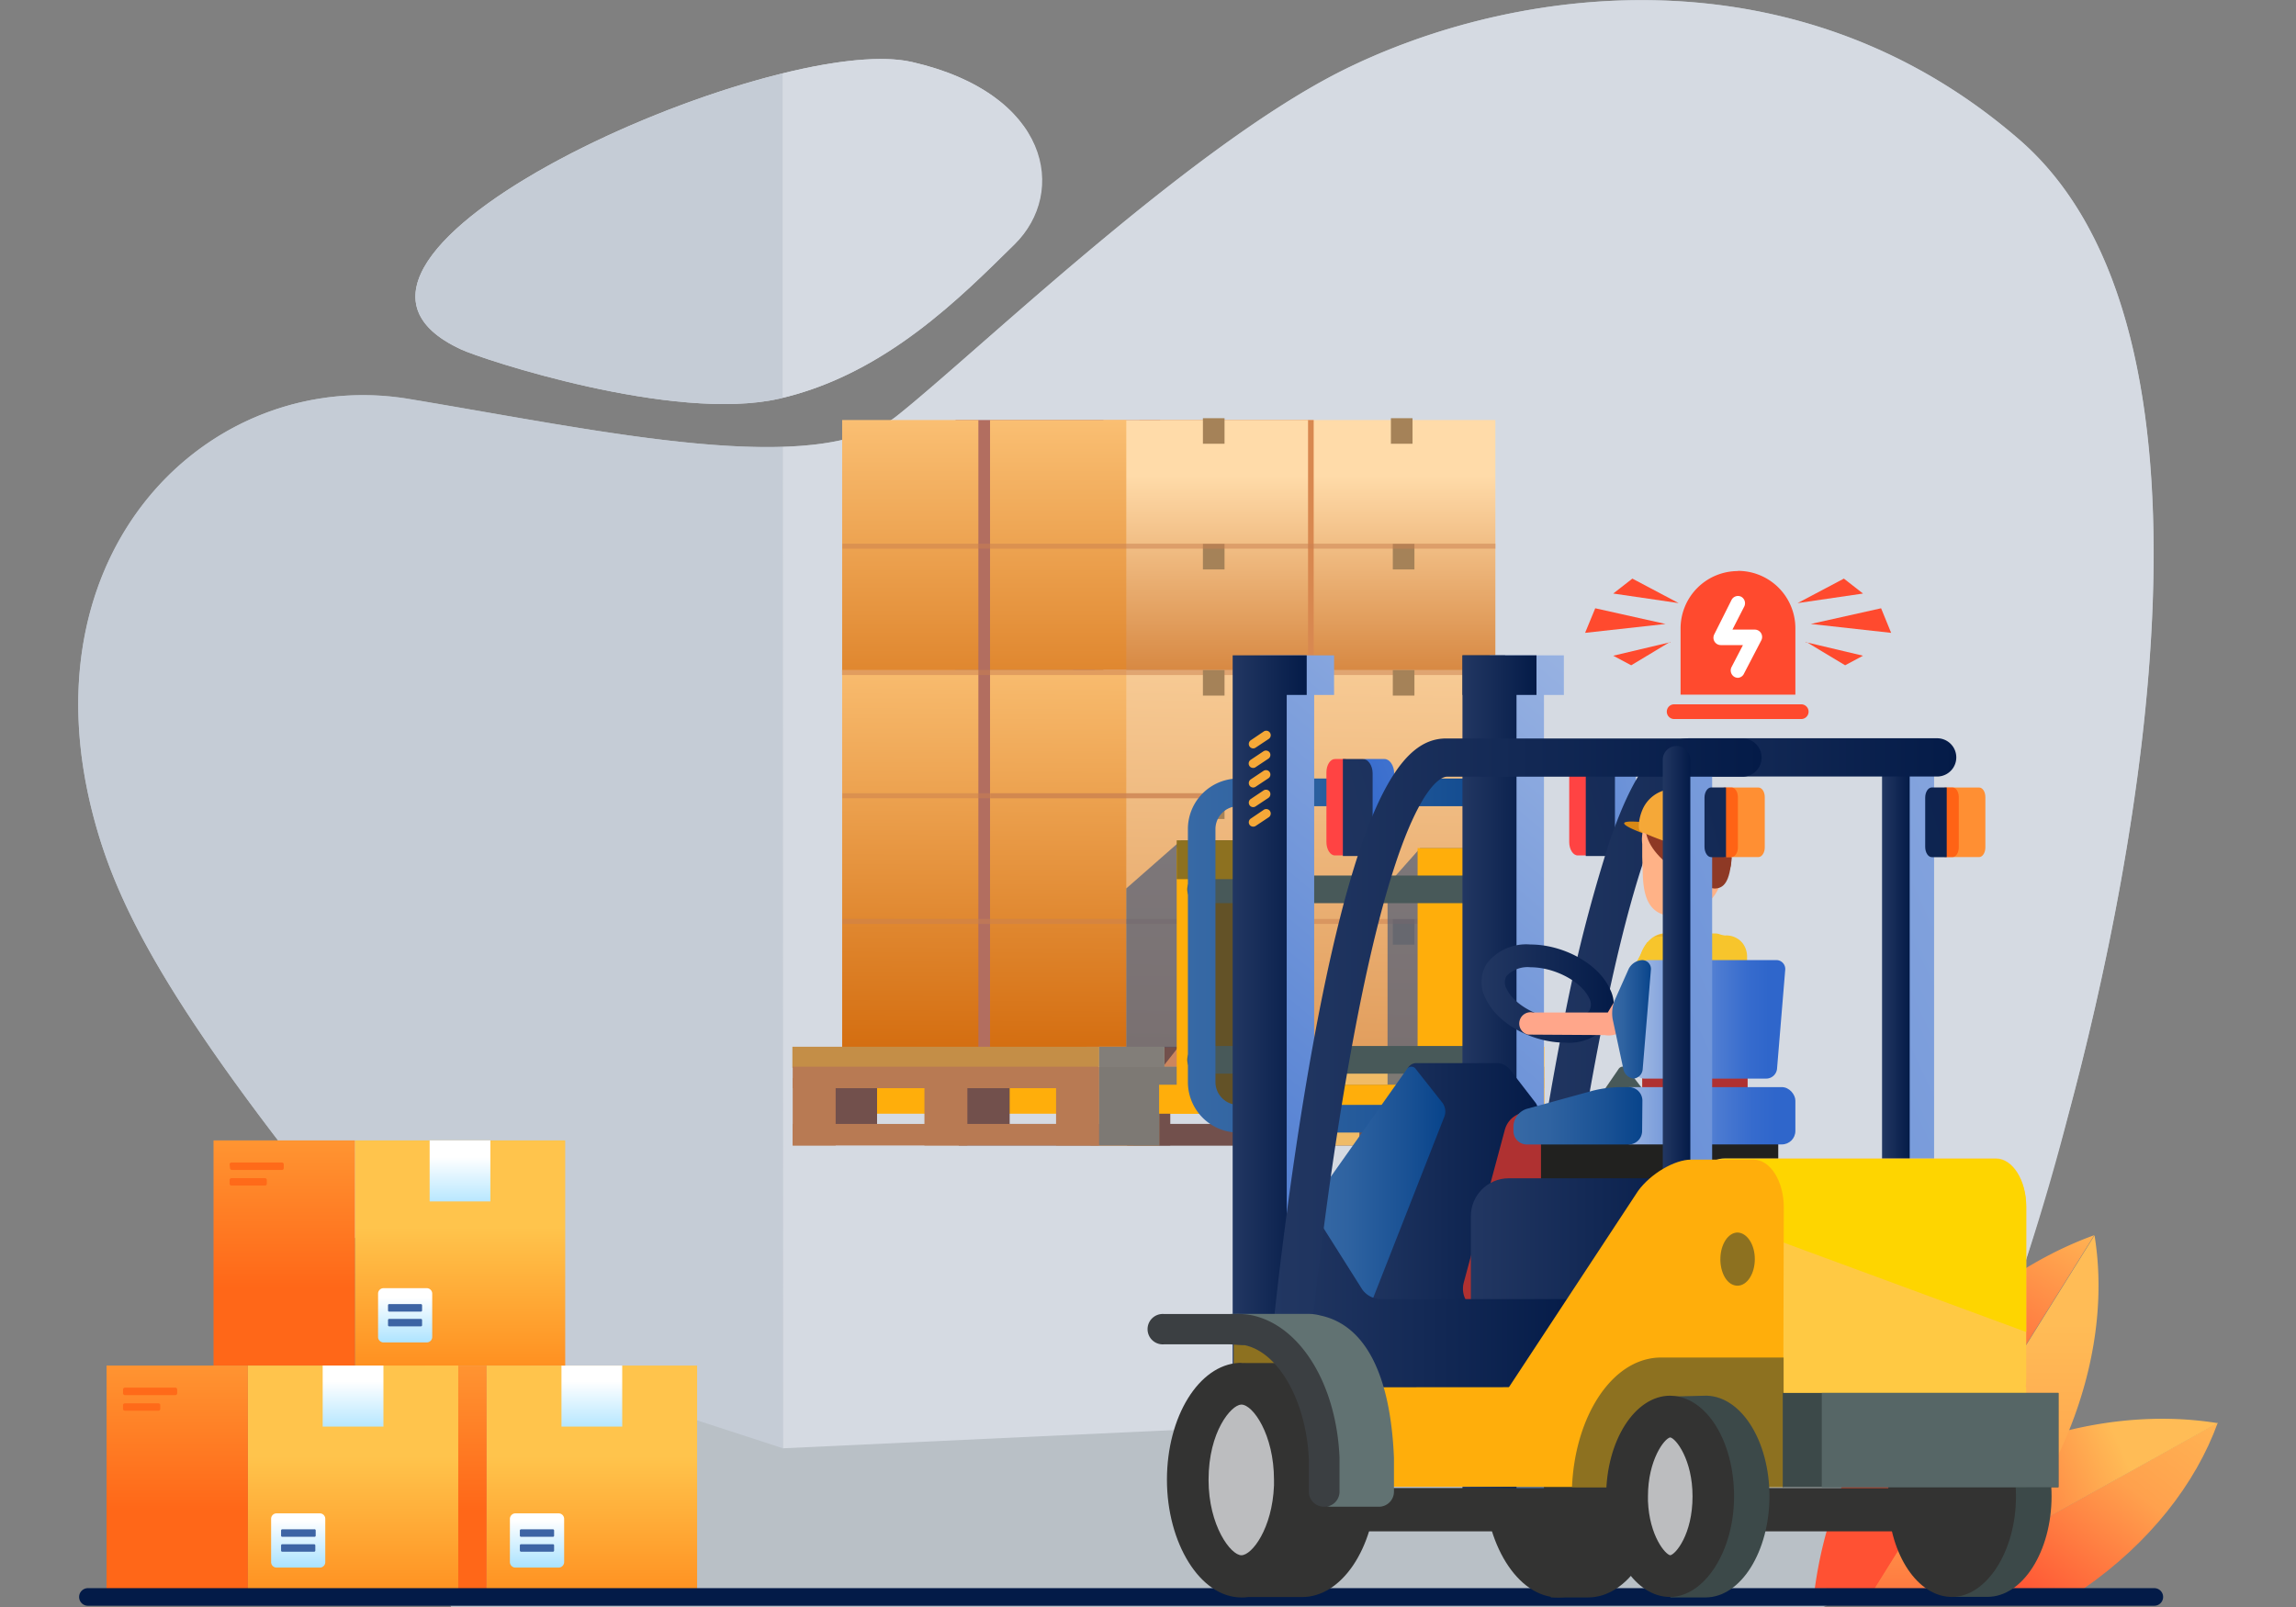
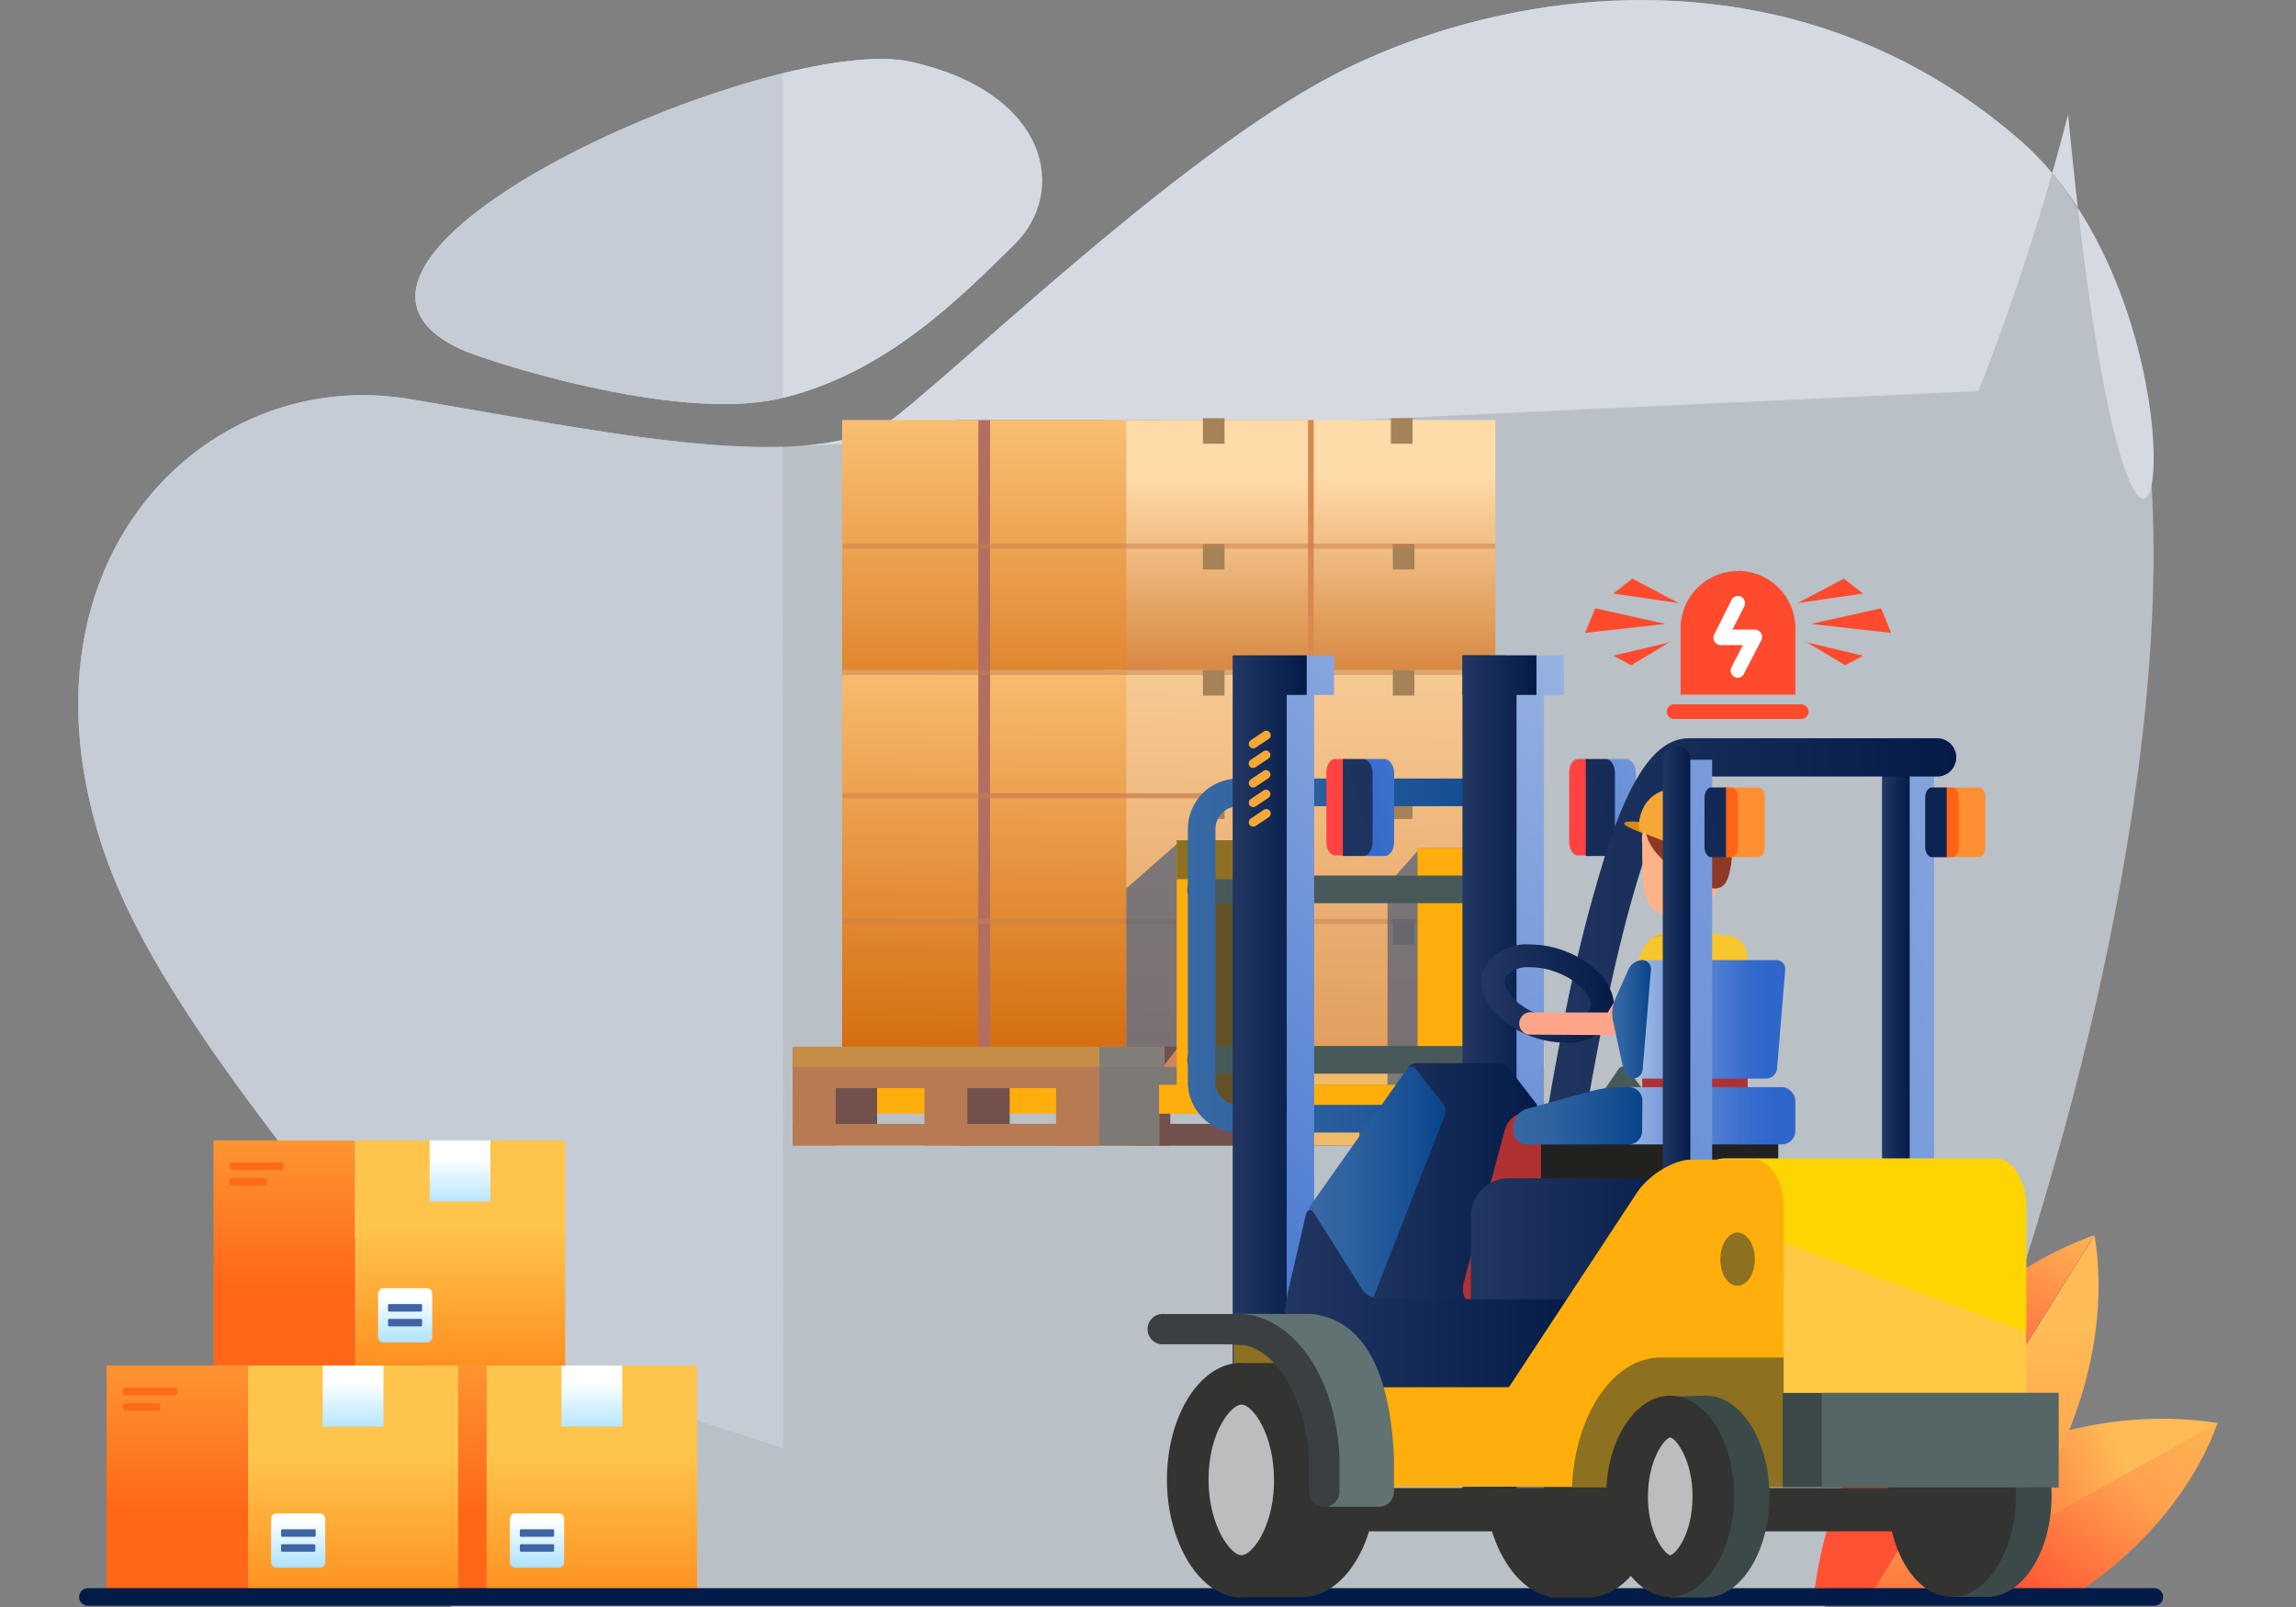
<svg xmlns="http://www.w3.org/2000/svg" xmlns:xlink="http://www.w3.org/1999/xlink" width="240" height="168" viewBox="0 0 240 168">
  <rect x="0" y="0" width="240" height="168" fill="#808080" stroke="none" />
  <defs>
    <style>
      .cls-1 {
        isolation: isolate;
      }

      .cls-2 {
        fill: #b9c0c6;
      }

      .cls-3 {
        fill: #d5dae2;
      }

      .cls-4 {
        fill: #c5ccd6;
      }

      .cls-5 {
        fill: url(#linear-gradient);
      }

      .cls-6 {
        fill: url(#linear-gradient-2);
      }

      .cls-7 {
        fill: url(#linear-gradient-3);
      }

      .cls-10, .cls-11, .cls-15, .cls-16, .cls-17, .cls-18, .cls-22, .cls-23, .cls-24, .cls-25, .cls-26, .cls-27, .cls-28, .cls-30, .cls-8, .cls-9 {
        fill-rule: evenodd;
      }

      .cls-8 {
        fill: url(#linear-gradient-4);
      }

      .cls-9 {
        fill: #c07e54;
      }

      .cls-10 {
        fill: url(#linear-gradient-5);
      }

      .cls-11 {
        fill: url(#linear-gradient-6);
      }

      .cls-12 {
        fill: url(#linear-gradient-7);
      }

      .cls-13 {
        fill: url(#linear-gradient-8);
      }

      .cls-14 {
        fill: url(#linear-gradient-9);
      }

      .cls-15 {
        fill: url(#linear-gradient-10);
      }

      .cls-16 {
        fill: #ff6a19;
      }

      .cls-17 {
        fill: url(#linear-gradient-11);
      }

      .cls-18 {
        fill: url(#linear-gradient-12);
      }

      .cls-19 {
        fill: url(#linear-gradient-13);
      }

      .cls-20 {
        fill: url(#linear-gradient-14);
      }

      .cls-21 {
        fill: url(#linear-gradient-15);
      }

      .cls-22 {
        fill: url(#linear-gradient-16);
      }

      .cls-23 {
        fill: url(#linear-gradient-17);
      }

      .cls-24 {
        fill: url(#linear-gradient-18);
      }

      .cls-25 {
        fill: url(#linear-gradient-19);
      }

      .cls-26 {
        fill: url(#linear-gradient-20);
      }

      .cls-27 {
        fill: url(#linear-gradient-21);
      }

      .cls-28 {
        fill: url(#linear-gradient-22);
      }

      .cls-29 {
        fill: #031b48;
      }

      .cls-30, .cls-31 {
        fill: #ff4a2e;
      }

      .cls-32 {
        fill: #fff;
      }

      .cls-33 {
        fill: #ffae0b;
      }

      .cls-34 {
        fill: url(#未命名的渐变_37);
      }

      .cls-35 {
        fill: #d88850;
      }

      .cls-36 {
        fill: #a58258;
      }

      .cls-37 {
        fill: #c2d8ef;
        opacity: 0.8;
      }

      .cls-38 {
        opacity: 0.2;
      }

      .cls-39 {
        fill: #333332;
      }

      .cls-40 {
        fill: #b26e60;
      }

      .cls-41 {
        fill: url(#未命名的渐变_42);
      }

      .cls-42 {
        fill: #a86951;
      }

      .cls-43 {
        fill: url(#未命名的渐变_37-2);
      }

      .cls-44 {
        fill: url(#未命名的渐变_42-2);
      }

      .cls-45 {
        fill: url(#未命名的渐变_37-3);
      }

      .cls-46 {
        fill: url(#未命名的渐变_42-3);
      }

      .cls-47 {
        fill: url(#未命名的渐变_37-4);
      }

      .cls-48 {
        fill: url(#未命名的渐变_42-4);
      }

      .cls-49, .cls-84 {
        opacity: 0.5;
      }

      .cls-49, .cls-59, .cls-84 {
        mix-blend-mode: multiply;
      }

      .cls-50 {
        fill: #c9804f;
      }

      .cls-51 {
        fill: #ffce78;
      }

      .cls-52 {
        fill: #cc865e;
      }

      .cls-53 {
        fill: #72504c;
      }

      .cls-54 {
        fill: #c48e47;
      }

      .cls-55 {
        fill: #b87a53;
      }

      .cls-56 {
        fill: #efbb67;
      }

      .cls-57 {
        fill: #ffc943;
      }

      .cls-58 {
        fill: #f5a838;
      }

      .cls-59 {
        fill: #4d5d7a;
        opacity: 0.7;
      }

      .cls-60 {
        fill: url(#linear-gradient-23);
      }

      .cls-61 {
        fill: #ff4343;
      }

      .cls-62 {
        fill: url(#linear-gradient-24);
      }

      .cls-63 {
        fill: url(#linear-gradient-25);
      }

      .cls-64 {
        fill: url(#linear-gradient-26);
      }

      .cls-65 {
        fill: #635227;
      }

      .cls-66 {
        fill: #485959;
      }

      .cls-67 {
        fill: #8d7120;
      }

      .cls-68 {
        fill: url(#未命名的渐变_21);
      }

      .cls-69 {
        fill: #3c4949;
      }

      .cls-70 {
        fill: url(#linear-gradient-27);
      }

      .cls-71 {
        fill: #3b3f42;
      }

      .cls-72 {
        fill: url(#linear-gradient-28);
      }

      .cls-73 {
        fill: url(#linear-gradient-29);
      }

      .cls-74 {
        fill: #738086;
      }

      .cls-75 {
        fill: url(#linear-gradient-30);
      }

      .cls-76 {
        fill: url(#linear-gradient-31);
      }

      .cls-77 {
        fill: url(#linear-gradient-32);
      }

      .cls-78 {
        fill: url(#未命名的渐变_21-2);
      }

      .cls-79 {
        fill: #af3131;
      }

      .cls-80 {
        fill: #d88916;
      }

      .cls-81 {
        fill: #fff1aa;
      }

      .cls-82 {
        fill: #ffe536;
      }

      .cls-83 {
        fill: #f7c52c;
      }

      .cls-84 {
        fill: #e09f2b;
      }

      .cls-85 {
        fill: url(#linear-gradient-33);
      }

      .cls-86 {
        fill: #ffa68a;
      }

      .cls-87 {
        fill: #e5785c;
      }

      .cls-88 {
        fill: #8e3925;
      }

      .cls-89 {
        fill: #ffb287;
      }

      .cls-90 {
        fill: #21211f;
      }

      .cls-91 {
        fill: #fed500;
      }

      .cls-92 {
        fill: url(#未命名的渐变_47);
      }

      .cls-93 {
        fill: url(#未命名的渐变_47-2);
      }

      .cls-94 {
        fill: url(#linear-gradient-34);
      }

      .cls-95 {
        fill: url(#linear-gradient-35);
      }

      .cls-96 {
        fill: url(#linear-gradient-36);
      }

      .cls-97 {
        fill: url(#未命名的渐变_21-3);
      }

      .cls-98 {
        fill: url(#linear-gradient-37);
      }

      .cls-99 {
        fill: url(#未命名的渐变_21-4);
      }

      .cls-100 {
        fill: url(#linear-gradient-38);
      }

      .cls-101 {
        fill: url(#linear-gradient-39);
      }

      .cls-102 {
        fill: url(#linear-gradient-40);
      }

      .cls-103 {
        fill: #bcbdbf;
      }

      .cls-104 {
        fill: #617272;
      }

      .cls-105 {
        fill: #ff8f33;
      }

      .cls-106 {
        fill: #ff6315;
      }

      .cls-107 {
        fill: url(#linear-gradient-41);
      }

      .cls-108 {
        fill: url(#linear-gradient-42);
      }

      .cls-109 {
        fill: #566666;
      }
    </style>
    <linearGradient id="linear-gradient" x1="-2081.76" y1="728.94" x2="-2081.63" y2="728.94" gradientTransform="translate(115318.82 280065.36) rotate(90) scale(134.46 158.12)" gradientUnits="userSpaceOnUse">
      <stop offset="0" stop-color="#ffc44c" />
      <stop offset="1" stop-color="#ff8618" />
    </linearGradient>
    <linearGradient id="linear-gradient-2" x1="-2079.59" y1="718.7" x2="-2079.46" y2="718.7" gradientTransform="translate(48119 93642.75) rotate(90) scale(44.96 66.87)" gradientUnits="userSpaceOnUse">
      <stop offset="0" stop-color="#fff" />
      <stop offset="1" stop-color="#a6e1ff" />
    </linearGradient>
    <linearGradient id="linear-gradient-3" x1="-2082.03" y1="729.98" x2="-2081.91" y2="729.98" gradientTransform="translate(148303.93 535335.06) rotate(90) scale(257.06 203.1)" gradientUnits="userSpaceOnUse">
      <stop offset="0" stop-color="#ffc44c" />
      <stop offset="1" stop-color="#ff6718" />
    </linearGradient>
    <linearGradient id="linear-gradient-4" x1="-2081.85" y1="715.88" x2="-2081.72" y2="715.88" gradientTransform="translate(42740.2 83203.84) rotate(90) scale(39.89 59.62)" xlink:href="#linear-gradient-2" />
    <linearGradient id="linear-gradient-5" x1="-2078.11" y1="792.47" x2="-2077.98" y2="792.47" gradientTransform="matrix(0, 6.1, 22.05, 0, -17417.69, 12844.22)" gradientUnits="userSpaceOnUse">
      <stop offset="0" stop-color="#3d64a4" />
      <stop offset="1" stop-color="#2f4f83" />
    </linearGradient>
    <linearGradient id="linear-gradient-6" x1="-2079.87" y1="792.47" x2="-2079.75" y2="792.47" gradientTransform="matrix(0, 6.1, 22.05, 0, -17417.69, 12856.57)" xlink:href="#linear-gradient-5" />
    <linearGradient id="linear-gradient-7" x1="-2080.56" y1="728.34" x2="-2080.43" y2="728.34" gradientTransform="translate(115210.3 279880.06) rotate(90) scale(134.46 158.12)" xlink:href="#linear-gradient" />
    <linearGradient id="linear-gradient-8" x1="-2075.99" y1="717.28" x2="-2075.86" y2="717.28" gradientTransform="translate(48010.48 93457.45) rotate(90) scale(44.96 66.87)" xlink:href="#linear-gradient-2" />
    <linearGradient id="linear-gradient-9" x1="-2081.4" y1="729.51" x2="-2081.28" y2="729.51" gradientTransform="translate(148195.41 535149.76) rotate(90) scale(257.06 203.1)" xlink:href="#linear-gradient-3" />
    <linearGradient id="linear-gradient-10" x1="-2077.79" y1="714.29" x2="-2077.66" y2="714.29" gradientTransform="translate(42631.68 83018.54) rotate(90) scale(39.89 59.62)" xlink:href="#linear-gradient-2" />
    <linearGradient id="linear-gradient-11" x1="-2051.61" y1="796.76" x2="-2051.48" y2="796.76" gradientTransform="matrix(0, 6.1, 22.05, 0, -17526.21, 12658.92)" xlink:href="#linear-gradient-5" />
    <linearGradient id="linear-gradient-12" x1="-2053.37" y1="796.76" x2="-2053.24" y2="796.76" gradientTransform="matrix(0, 6.1, 22.05, 0, -17526.21, 12671.27)" xlink:href="#linear-gradient-5" />
    <linearGradient id="linear-gradient-13" x1="-2081.76" y1="727.85" x2="-2081.63" y2="727.85" gradientTransform="translate(115122.29 280065.36) rotate(90) scale(134.46 158.12)" xlink:href="#linear-gradient" />
    <linearGradient id="linear-gradient-14" x1="-2079.59" y1="716.13" x2="-2079.46" y2="716.13" gradientTransform="translate(47922.47 93642.75) rotate(90) scale(44.96 66.87)" xlink:href="#linear-gradient-2" />
    <linearGradient id="linear-gradient-15" x1="-2082.03" y1="729.13" x2="-2081.91" y2="729.13" gradientTransform="translate(148107.41 535335.06) rotate(90) scale(257.06 203.1)" xlink:href="#linear-gradient-3" />
    <linearGradient id="linear-gradient-16" x1="-2081.85" y1="713" x2="-2081.72" y2="713" gradientTransform="translate(42543.68 83203.84) rotate(90) scale(39.89 59.62)" xlink:href="#linear-gradient-2" />
    <linearGradient id="linear-gradient-17" x1="-2078.11" y1="800.25" x2="-2077.98" y2="800.25" gradientTransform="matrix(0, 6.1, 22.05, 0, -17614.21, 12844.22)" xlink:href="#linear-gradient-5" />
    <linearGradient id="linear-gradient-18" x1="-2079.87" y1="800.25" x2="-2079.75" y2="800.25" gradientTransform="matrix(0, 6.1, 22.05, 0, -17614.21, 12856.57)" xlink:href="#linear-gradient-5" />
    <linearGradient id="linear-gradient-19" x1="-1832.99" y1="736.98" x2="-1832.9" y2="736.97" gradientTransform="matrix(-155.23, 314.15, 313.9, 191.12, -515641.8, 435132.34)" gradientUnits="userSpaceOnUse">
      <stop offset="0" stop-color="#ffbc56" />
      <stop offset="0.49" stop-color="#ffa14d" />
      <stop offset="1" stop-color="#ff5133" />
    </linearGradient>
    <linearGradient id="linear-gradient-20" x1="-1833.42" y1="736.91" x2="-1833.33" y2="736.91" gradientTransform="matrix(-214.92, 94.94, 93.1, 211.92, -462418.9, 18050.11)" gradientUnits="userSpaceOnUse">
      <stop offset="0" stop-color="#ffbc56" />
      <stop offset="1" stop-color="#ff5133" />
    </linearGradient>
    <linearGradient id="linear-gradient-21" x1="-1832.28" y1="737.25" x2="-1832.19" y2="737.25" gradientTransform="matrix(0, 415.81, 415.81, 0, -306351.46, 762019.38)" xlink:href="#linear-gradient-19" />
    <linearGradient id="linear-gradient-22" x1="-1832.69" y1="737.94" x2="-1832.6" y2="737.94" gradientTransform="matrix(-136.4, 228.56, 228.56, 136.4, -418426.99, 318351.7)" xlink:href="#linear-gradient-20" />
    <linearGradient id="未命名的渐变_37" data-name="未命名的渐变 37" x1="146.2" y1="43.91" x2="146.2" y2="70.24" gradientUnits="userSpaceOnUse">
      <stop offset="0.22" stop-color="#ffdba9" />
      <stop offset="1" stop-color="#d78842" />
    </linearGradient>
    <linearGradient id="未命名的渐变_42" data-name="未命名的渐变 42" x1="95.15" y1="38.74" x2="95.15" y2="108.29" gradientUnits="userSpaceOnUse">
      <stop offset="0" stop-color="#ffca80" />
      <stop offset="0.62" stop-color="#d46e11" />
    </linearGradient>
    <linearGradient id="未命名的渐变_37-2" x1="126.03" y1="43.91" x2="126.03" y2="70.24" xlink:href="#未命名的渐变_37" />
    <linearGradient id="未命名的渐变_42-2" x1="110.61" y1="38.74" x2="110.61" y2="108.29" xlink:href="#未命名的渐变_42" />
    <linearGradient id="未命名的渐变_37-3" x1="147.03" y1="33.98" x2="145.6" y2="129.93" xlink:href="#未命名的渐变_37" />
    <linearGradient id="未命名的渐变_42-3" x1="95.29" y1="62.62" x2="94.89" y2="138.15" xlink:href="#未命名的渐变_42" />
    <linearGradient id="未命名的渐变_37-4" x1="126.87" y1="33.68" x2="125.44" y2="129.63" xlink:href="#未命名的渐变_37" />
    <linearGradient id="未命名的渐变_42-4" x1="110.76" y1="62.7" x2="110.35" y2="138.24" xlink:href="#未命名的渐变_42" />
    <linearGradient id="linear-gradient-23" x1="197.89" y1="73.98" x2="142.15" y2="94.09" gradientUnits="userSpaceOnUse">
      <stop offset="0" stop-color="#a7bde5" />
      <stop offset="1" stop-color="#2f66cb" />
    </linearGradient>
    <linearGradient id="linear-gradient-24" x1="129" y1="95.41" x2="229.75" y2="66.11" gradientUnits="userSpaceOnUse">
      <stop offset="0" stop-color="#223762" />
      <stop offset="1" stop-color="#041b48" />
    </linearGradient>
    <linearGradient id="linear-gradient-25" x1="266.47" y1="72.24" x2="75.59" y2="160.43" xlink:href="#linear-gradient-23" />
    <linearGradient id="linear-gradient-26" x1="196.73" y1="104.3" x2="199.62" y2="104.3" xlink:href="#linear-gradient-24" />
    <linearGradient id="未命名的渐变_21" data-name="未命名的渐变 21" x1="124.17" y1="99.89" x2="159.84" y2="99.89" gradientUnits="userSpaceOnUse">
      <stop offset="0" stop-color="#3769a5" />
      <stop offset="0.28" stop-color="#2f63a1" />
      <stop offset="0.73" stop-color="#195194" />
      <stop offset="1" stop-color="#08448b" />
    </linearGradient>
    <linearGradient id="linear-gradient-27" x1="158.42" y1="109.49" x2="204.51" y2="109.49" xlink:href="#linear-gradient-24" />
    <linearGradient id="linear-gradient-28" x1="191.98" y1="73.5" x2="120.8" y2="158.29" xlink:href="#linear-gradient-23" />
    <linearGradient id="linear-gradient-29" x1="179" y1="62.61" x2="107.82" y2="147.4" xlink:href="#linear-gradient-23" />
    <linearGradient id="linear-gradient-30" x1="152.87" y1="113.31" x2="160.61" y2="113.31" xlink:href="#linear-gradient-24" />
    <linearGradient id="linear-gradient-31" x1="128.85" y1="115.58" x2="136.59" y2="115.58" xlink:href="#linear-gradient-24" />
    <linearGradient id="linear-gradient-32" x1="141.14" y1="124.05" x2="160.87" y2="124.05" xlink:href="#linear-gradient-24" />
    <linearGradient id="未命名的渐变_21-2" x1="136.82" y1="123.94" x2="151.03" y2="123.94" xlink:href="#未命名的渐变_21" />
    <linearGradient id="linear-gradient-33" x1="154.87" y1="103.88" x2="168.69" y2="103.88" xlink:href="#linear-gradient-24" />
    <linearGradient id="未命名的渐变_47" data-name="未命名的渐变 47" x1="169.02" y1="116.65" x2="187.67" y2="116.65" gradientUnits="userSpaceOnUse">
      <stop offset="0" stop-color="#a7bde5" />
      <stop offset="0.06" stop-color="#9bb5e2" />
      <stop offset="0.33" stop-color="#6d93d8" />
      <stop offset="0.57" stop-color="#4b7ad1" />
      <stop offset="0.76" stop-color="#366bcd" />
      <stop offset="0.89" stop-color="#2f66cb" />
    </linearGradient>
    <linearGradient id="未命名的渐变_47-2" x1="170.87" y1="106.6" x2="186.62" y2="106.6" xlink:href="#未命名的渐变_47" />
    <linearGradient id="linear-gradient-34" x1="194.97" y1="65.91" x2="139.24" y2="86.02" xlink:href="#linear-gradient-23" />
    <linearGradient id="linear-gradient-35" x1="127.03" y1="88.6" x2="227.77" y2="59.31" xlink:href="#linear-gradient-24" />
    <linearGradient id="linear-gradient-36" x1="153.75" y1="132.62" x2="178.62" y2="132.62" xlink:href="#linear-gradient-24" />
    <linearGradient id="未命名的渐变_21-3" x1="158.2" y1="116.65" x2="171.65" y2="116.65" xlink:href="#未命名的渐变_21" />
    <linearGradient id="linear-gradient-37" x1="262.39" y1="63.41" x2="71.51" y2="151.6" xlink:href="#linear-gradient-23" />
    <linearGradient id="未命名的渐变_21-4" x1="168.52" y1="106.6" x2="172.57" y2="106.6" xlink:href="#未命名的渐变_21" />
    <linearGradient id="linear-gradient-38" x1="133.23" y1="136.51" x2="165.66" y2="136.51" xlink:href="#linear-gradient-24" />
    <linearGradient id="linear-gradient-39" x1="133.02" y1="109.49" x2="184.15" y2="109.49" xlink:href="#linear-gradient-24" />
    <linearGradient id="linear-gradient-40" x1="173.81" y1="102.66" x2="176.69" y2="102.66" xlink:href="#linear-gradient-24" />
    <linearGradient id="linear-gradient-41" x1="130.42" y1="100.27" x2="231.16" y2="70.97" xlink:href="#linear-gradient-24" />
    <linearGradient id="linear-gradient-42" x1="132.22" y1="106.45" x2="232.96" y2="77.16" xlink:href="#linear-gradient-24" />
  </defs>
  <title>插画</title>
  <g class="cls-1">
    <g id="图层_1" data-name="图层 1">
      <g>
        <path class="cls-2" d="M211.06,14.58c-23.09-20-52.2-16.23-70.2-7.48-16.08,7.81-38.74,29.74-47.11,36.38s-30.54,1.63-51-1.78S2.3,57.19,9.79,85.45c2.41,9.09,7.61,19.64,26.62,43.08C52,147.68,43.64,161.85,47.16,168H190.6c10.24-4.33,18.24-24.25,25.56-51.35S234.16,34.6,211.06,14.58Z" />
-         <path class="cls-3" d="M211.06,14.58c-23.09-20-52.2-16.23-70.2-7.48-16.08,7.81-38.74,29.74-47.11,36.38-2.71,2.14-6.86,3.07-11.94,3.23v104.7l125-5.83a250.5,250.5,0,0,0,9.37-28.93C223.51,89.41,234.16,34.6,211.06,14.58Z" />
+         <path class="cls-3" d="M211.06,14.58c-23.09-20-52.2-16.23-70.2-7.48-16.08,7.81-38.74,29.74-47.11,36.38-2.71,2.14-6.86,3.07-11.94,3.23l125-5.83a250.5,250.5,0,0,0,9.37-28.93C223.51,89.41,234.16,34.6,211.06,14.58Z" />
        <path class="cls-4" d="M81.81,46.71c-10.6.33-25.23-2.7-39.1-5C22.2,38.3,2.3,57.19,9.79,85.45c2.41,9.09,7.61,19.64,26.62,43.08a47.88,47.88,0,0,1,6.44,10.19l39,12.69Z" />
        <path class="cls-3" d="M81.44,41.68c11-2.5,19-10.65,24.59-16.11S109.74,9.78,95.32,6.48,27.26,26.91,48.22,36.54C50.3,37.5,70.4,44.19,81.44,41.68Z" />
        <path class="cls-3" d="M95.32,6.48c-3.08-.71-8-.18-13.51,1.19V41.59C92.66,39,100.52,31,106,25.57S109.74,9.78,95.32,6.48Z" />
        <path class="cls-4" d="M81.81,7.67c-20.43,5-50.07,21.3-33.59,28.87,2.08,1,22.18,7.65,33.22,5.14.13,0,.25-.06.37-.09Z" />
        <g id="Boxes-outside">
          <g>
            <rect class="cls-5" x="50.88" y="142.76" width="21.99" height="23.54" />
            <rect class="cls-6" x="58.69" y="142.76" width="6.35" height="6.38" />
            <rect class="cls-7" x="36.1" y="142.76" width="14.77" height="23.54" />
            <path class="cls-8" d="M53.3,158.78a.58.58,0,0,1,.57-.57H58.4a.58.58,0,0,1,.57.57v4.53a.58.58,0,0,1-.57.57H53.87a.58.58,0,0,1-.57-.57Z" />
            <path class="cls-9" d="M37.83,145.27a.19.19,0,0,1,.19-.2h5.27a.2.2,0,0,1,.2.2v.38a.2.2,0,0,1-.2.2H38a.19.19,0,0,1-.19-.2v-.38Z" />
            <path class="cls-9" d="M37.83,146.9a.18.18,0,0,1,.19-.19h3.5a.18.18,0,0,1,.19.19v.39a.18.18,0,0,1-.19.19H38a.18.18,0,0,1-.19-.19Z" />
            <path class="cls-10" d="M54.34,160a.13.13,0,0,1,.12-.12h3.35a.12.12,0,0,1,.11.12v.54a.11.11,0,0,1-.11.12H54.46a.12.12,0,0,1-.12-.12Z" />
            <path class="cls-11" d="M54.34,161.56a.12.12,0,0,1,.12-.12h3.35a.11.11,0,0,1,.11.12v.54a.12.12,0,0,1-.11.12H54.46a.13.13,0,0,1-.12-.12Z" />
          </g>
          <g>
            <rect class="cls-12" x="37.09" y="119.22" width="21.99" height="23.54" />
            <rect class="cls-13" x="44.91" y="119.22" width="6.35" height="6.38" />
            <rect class="cls-14" x="22.32" y="119.22" width="14.77" height="23.54" />
            <path class="cls-15" d="M39.52,135.24a.57.57,0,0,1,.56-.57h4.53a.57.57,0,0,1,.57.57v4.53a.57.57,0,0,1-.57.57H40.08a.57.57,0,0,1-.56-.57Z" />
            <path class="cls-16" d="M24,121.73a.2.2,0,0,1,.19-.2h5.28a.19.19,0,0,1,.19.2v.39a.19.19,0,0,1-.19.19H24.23a.2.2,0,0,1-.19-.19Z" />
            <path class="cls-16" d="M24,123.36a.19.19,0,0,1,.19-.19h3.5a.19.19,0,0,1,.2.19v.39a.19.19,0,0,1-.2.19h-3.5a.19.19,0,0,1-.19-.19Z" />
            <path class="cls-17" d="M40.56,136.45a.12.12,0,0,1,.12-.12H44a.13.13,0,0,1,.12.12V137a.12.12,0,0,1-.12.12H40.68a.12.12,0,0,1-.12-.12Z" />
            <path class="cls-18" d="M40.56,138a.12.12,0,0,1,.12-.12H44a.12.12,0,0,1,.12.12v.54a.12.12,0,0,1-.12.12H40.68a.12.12,0,0,1-.12-.12Z" />
          </g>
          <g>
            <rect class="cls-19" x="25.91" y="142.76" width="21.99" height="23.54" />
            <rect class="cls-20" x="33.73" y="142.76" width="6.35" height="6.38" />
            <rect class="cls-21" x="11.14" y="142.76" width="14.77" height="23.54" />
            <path class="cls-22" d="M28.34,158.78a.57.57,0,0,1,.56-.57h4.53a.57.57,0,0,1,.57.57v4.53a.57.57,0,0,1-.57.57H28.9a.57.57,0,0,1-.56-.57Z" />
            <path class="cls-16" d="M12.86,145.27a.2.2,0,0,1,.19-.2h5.28a.19.19,0,0,1,.19.2v.38a.19.19,0,0,1-.19.2H13.05a.2.2,0,0,1-.19-.2Z" />
            <path class="cls-16" d="M12.86,146.9a.19.19,0,0,1,.19-.19h3.51a.19.19,0,0,1,.19.19v.39a.19.19,0,0,1-.19.19H13.05a.19.19,0,0,1-.19-.19Z" />
            <path class="cls-23" d="M29.38,160a.12.12,0,0,1,.12-.12h3.34A.12.12,0,0,1,33,160v.54a.12.12,0,0,1-.12.12H29.5a.12.12,0,0,1-.12-.12Z" />
            <path class="cls-24" d="M29.38,161.56a.12.12,0,0,1,.12-.12h3.34a.12.12,0,0,1,.12.12v.54a.12.12,0,0,1-.12.12H29.5a.12.12,0,0,1-.12-.12Z" />
          </g>
        </g>
        <g>
          <path class="cls-25" d="M200.7,166.07l31.12-17.33c-2.31,6.38-7.14,12.57-14,17.33Z" />
          <path class="cls-26" d="M190.92,166.07a42.19,42.19,0,0,1,13.77-12c8.93-5,18.74-6.65,27.13-5.29L200.7,166.07Z" />
          <path class="cls-27" d="M195.94,166.07l23-36.92c1.39,8.49-.67,18.52-6.43,27.79a49.64,49.64,0,0,1-7.31,9.13Z" />
          <path class="cls-28" d="M189.7,166.07a44.73,44.73,0,0,1,6.56-17.94c5.76-9.27,14.08-15.9,22.65-19l-23,36.92Z" />
        </g>
        <path class="cls-29" d="M225.15,167.87H9.19a.92.92,0,0,1,0-1.84h216a.92.92,0,0,1,0,1.84Z" />
        <g>
          <g>
            <path class="cls-30" d="M174.1,65.23l-8.41.93,1.06-2.57,7.35,1.64Z" />
            <path class="cls-30" d="M175.47,63.05l-6.84-1,2-1.56Z" />
            <path class="cls-30" d="M174.6,67.09l-4.09,2.46-1.88-1,6-1.42Z" />
          </g>
          <g>
            <path class="cls-30" d="M189.28,65.23l8.4.93-1.05-2.57-7.35,1.64Z" />
            <path class="cls-30" d="M187.9,63.05l6.84-1-2-1.56Z" />
            <path class="cls-30" d="M188.78,67.09l4.09,2.46,1.87-1-6-1.42Z" />
          </g>
          <g>
            <path class="cls-31" d="M181.67,59.68h0a6,6,0,0,1,6,6v6.94a0,0,0,0,1,0,0h-12a0,0,0,0,1,0,0V65.7a6,6,0,0,1,6-6Z" />
            <path class="cls-32" d="M181.67,70.86a.8.8,0,0,1-.36-.09.78.78,0,0,1-.33-1l1.21-2.33h-2.32a.77.77,0,0,1-.68-1.12L181,62.71a.76.76,0,0,1,1-.33.78.78,0,0,1,.34,1l-1.25,2.44h2.33a.77.77,0,0,1,.69,1.12l-1.8,3.46A.75.75,0,0,1,181.67,70.86Z" />
            <path class="cls-31" d="M188.31,75.17H175a.77.77,0,1,1,0-1.54h13.28a.77.77,0,1,1,0,1.54Z" />
          </g>
        </g>
        <g>
          <g>
            <rect class="cls-33" x="86.28" y="113.4" width="44.74" height="3.03" />
            <g>
              <g>
                <g>
                  <g>
                    <rect class="cls-34" x="136.09" y="43.91" width="20.22" height="26.33" />
                    <rect class="cls-35" x="119.11" y="43.91" width="18.21" height="26.33" />
                    <rect class="cls-36" x="145.39" y="43.72" width="2.26" height="2.67" />
                    <rect class="cls-37" x="120.06" y="54.16" width="2.11" height="1.92" />
                    <g class="cls-38">
                      <rect class="cls-39" x="129.39" y="54.16" width="3.53" height="1.92" />
                    </g>
                    <g class="cls-38">
                      <rect class="cls-39" x="133.41" y="54.16" width="1.81" height="1.92" />
                    </g>
                    <g class="cls-38">
                      <rect class="cls-39" x="129.39" y="67.43" width="3.53" height="1.92" />
                    </g>
                    <g class="cls-38">
                      <rect class="cls-39" x="133.41" y="67.43" width="1.81" height="1.92" />
                    </g>
                    <rect class="cls-37" x="120.06" y="67.54" width="2.11" height="1.92" />
                    <rect class="cls-36" x="145.59" y="56.86" width="2.26" height="2.67" />
                  </g>
                  <g>
                    <g>
                      <rect class="cls-40" x="99.88" y="43.91" width="21.39" height="26.33" />
                      <rect class="cls-41" x="88.03" y="43.91" width="14.24" height="26.33" />
                      <rect class="cls-42" x="112.17" y="56.86" width="2.26" height="3.08" />
                    </g>
                    <g>
                      <rect class="cls-43" x="115.34" y="43.91" width="21.39" height="26.33" />
                      <rect class="cls-44" x="103.49" y="43.91" width="14.24" height="26.33" />
                      <rect class="cls-36" x="125.74" y="43.72" width="2.26" height="2.67" />
                      <rect class="cls-36" x="125.74" y="56.86" width="2.26" height="2.67" />
                    </g>
                  </g>
                </g>
                <g>
                  <g>
                    <rect class="cls-45" x="136.09" y="70.05" width="20.22" height="39.42" />
                    <rect class="cls-35" x="119.11" y="70.05" width="18.21" height="39.42" />
                    <rect class="cls-36" x="145.39" y="82.95" width="2.26" height="2.67" />
                    <rect class="cls-37" x="120.06" y="93.39" width="2.11" height="1.92" />
                    <g class="cls-38">
                      <rect class="cls-39" x="129.39" y="93.39" width="3.53" height="1.92" />
                    </g>
                    <g class="cls-38">
                      <rect class="cls-39" x="133.41" y="93.39" width="1.81" height="1.92" />
                    </g>
                    <g class="cls-38">
                      <rect class="cls-39" x="129.39" y="80.09" width="3.53" height="1.92" />
                    </g>
                    <g class="cls-38">
                      <rect class="cls-39" x="133.41" y="80.09" width="1.81" height="1.92" />
                    </g>
                    <g class="cls-38">
                      <rect class="cls-39" x="129.39" y="106.66" width="3.53" height="1.92" />
                    </g>
                    <g class="cls-38">
                      <rect class="cls-39" x="133.41" y="106.66" width="1.81" height="1.92" />
                    </g>
                    <rect class="cls-37" x="120.06" y="106.76" width="2.11" height="1.92" />
                    <rect class="cls-37" x="120.06" y="80.24" width="2.11" height="1.92" />
                    <rect class="cls-36" x="145.59" y="96.09" width="2.26" height="2.67" />
                  </g>
                  <g>
                    <g>
                      <rect class="cls-40" x="99.88" y="70.05" width="21.39" height="39.42" />
                      <rect class="cls-46" x="88.03" y="70.05" width="14.24" height="39.42" />
                      <rect class="cls-42" x="111.97" y="82.96" width="2.26" height="2.47" />
                      <rect class="cls-42" x="112.17" y="70.05" width="2.26" height="2.09" />
                      <rect class="cls-42" x="112.17" y="96.09" width="2.26" height="3.08" />
                    </g>
                    <g>
                      <rect class="cls-47" x="115.34" y="70.05" width="21.39" height="39.42" />
                      <rect class="cls-48" x="103.49" y="70.05" width="14.24" height="39.42" />
                      <rect class="cls-36" x="125.74" y="82.95" width="2.26" height="2.67" />
                      <rect class="cls-36" x="126.1" y="96.09" width="2.26" height="2.67" />
                    </g>
                  </g>
                </g>
                <g class="cls-49">
                  <rect class="cls-50" x="88.06" y="56.84" width="68.26" height="0.52" />
                </g>
                <g class="cls-49">
                  <rect class="cls-50" x="103.53" y="82.93" width="33.2" height="0.52" />
                </g>
                <g class="cls-49">
                  <rect class="cls-50" x="88.06" y="96.07" width="68.26" height="0.52" />
                </g>
                <g class="cls-49">
                  <polygon class="cls-50" points="156.58 83.45 88.06 83.45 88.06 82.93 156.05 82.93 156.05 70.57 88.02 70.57 88.02 70.04 156.58 70.04 156.58 83.45" />
                </g>
                <rect class="cls-36" x="145.59" y="70.05" width="2.26" height="2.67" />
                <rect class="cls-36" x="125.74" y="70.05" width="2.26" height="2.67" />
              </g>
              <g>
                <g>
                  <g>
                    <rect class="cls-51" x="154.64" y="109.43" width="6.83" height="2.11" />
                    <rect class="cls-52" x="113.57" y="109.43" width="41.17" height="2.18" />
                    <polygon class="cls-53" points="146.26 111.54 151.43 111.54 153.09 109.43 151.43 109.43 146.26 111.54" />
                    <polygon class="cls-53" points="136.5 111.54 141.67 111.54 143.33 109.43 141.64 109.43 136.5 111.54" />
                    <polygon class="cls-53" points="126.32 111.54 131.49 111.54 133.15 109.43 131.62 109.43 126.32 111.54" />
                    <polygon class="cls-53" points="116.37 111.54 121.54 111.54 123.2 109.43 121.67 109.43 116.37 111.54" />
                  </g>
                  <rect class="cls-51" x="134.72" y="109.43" width="6.83" height="2.11" />
                  <rect class="cls-51" x="144.68" y="109.43" width="6.83" height="2.11" />
                  <rect class="cls-51" x="124.76" y="109.43" width="6.83" height="2.11" />
                  <rect class="cls-54" x="82.83" y="109.43" width="34.35" height="2.2" />
                </g>
                <g>
                  <rect class="cls-53" x="100.92" y="113.18" width="4.62" height="5.99" />
                  <rect class="cls-53" x="87.06" y="113.18" width="4.62" height="5.99" />
                  <rect class="cls-53" x="117.83" y="117.5" width="37.3" height="2.25" />
                  <rect class="cls-55" x="150.63" y="113.76" width="4.5" height="5.99" />
-                   <polygon class="cls-53" points="150.63 119.75 155.08 113.72 150.63 113.72 150.63 117.57 149.92 118.57 150.63 119.75" />
                  <rect class="cls-53" x="117.83" y="113.76" width="4.5" height="5.99" />
                  <rect class="cls-55" x="135.1" y="113.76" width="4.5" height="5.99" />
                  <rect class="cls-53" x="100.22" y="117.5" width="35.54" height="2.25" />
                  <rect class="cls-55" x="131.26" y="113.76" width="4.5" height="5.99" />
                  <rect class="cls-55" x="113.99" y="113.76" width="4.5" height="5.99" />
                  <polygon class="cls-56" points="155.09 119.75 161.46 119.75 161.46 112.69 155.09 113.76 155.09 119.75" />
                  <polygon class="cls-56" points="135.73 119.75 142.1 119.75 142.1 112.8 135.73 113.76 135.73 119.75" />
                  <polygon class="cls-56" points="114.8 119.75 121.17 119.75 121.17 112.75 114.8 113.76 114.8 119.75" />
                  <polygon class="cls-55" points="110.39 119.75 114.89 119.75 114.89 113.76 110.39 112.86 110.39 119.75" />
                  <polygon class="cls-55" points="82.86 119.75 87.35 119.75 87.35 113.76 82.86 112.69 82.86 119.75" />
                  <polygon class="cls-55" points="96.63 119.75 101.12 119.75 101.12 113.76 96.63 112.45 96.63 119.75" />
                  <rect class="cls-56" x="114.8" y="111.51" width="46.66" height="2.25" />
                  <rect class="cls-55" x="82.86" y="111.51" width="32.03" height="2.25" />
                  <rect class="cls-55" x="82.86" y="117.5" width="32.03" height="2.25" />
                  <polygon class="cls-53" points="131.23 119.75 135.68 113.72 131.23 113.72 131.23 117.52 130.34 118.67 131.23 119.75" />
                </g>
                <rect class="cls-51" x="114.89" y="109.43" width="6.83" height="2.13" />
              </g>
            </g>
            <rect class="cls-57" x="126.43" y="113.71" width="5.53" height="2.79" />
            <g>
              <rect class="cls-57" x="147.46" y="113.79" width="5.53" height="2.79" />
              <rect class="cls-58" x="142.08" y="113.79" width="5.53" height="2.79" />
            </g>
            <polygon class="cls-59" points="123.47 87.84 124.8 87.84 128.75 87.84 128.75 89.45 124.8 89.45 124.8 109.47 121.72 109.47 121.72 111.51 124.8 111.51 124.8 113.13 130.58 113.13 130.78 113.76 121.17 113.76 121.17 119.75 114.89 119.75 114.89 111.51 114.89 109.43 117.73 109.43 117.73 92.88 123.47 87.84" />
          </g>
          <polygon class="cls-59" points="145.04 113.4 145.04 92.5 148.45 88.66 149.78 88.66 153.72 88.66 153.72 90.27 149.78 90.27 149.78 113.4 149.78 116.43 145.17 116.43 129.69 116.43 129.69 113.4 145.04 113.4" />
          <polygon class="cls-33" points="148.18 113.4 148.18 88.66 151.59 88.66 152.92 88.66 156.86 88.66 156.86 90.27 152.92 90.27 152.92 113.4 152.92 116.43 148.31 116.43 132.83 116.43 132.83 113.4 148.18 113.4" />
          <path class="cls-60" d="M167.91,79.35H170c.52,0,1,.67,1,1.49V88c0,.82-.43,1.49-1,1.49h-2.1Z" />
          <path class="cls-61" d="M166.06,89.43h-1.14c-.49,0-.89-.63-.89-1.4V80.75c0-.77.4-1.4.89-1.4h1.14Z" />
          <path class="cls-62" d="M165.76,79.35h2.1c.52,0,.95.67.95,1.49V88c0,.82-.43,1.49-.95,1.49h-2.1Z" />
          <rect class="cls-63" x="199.1" y="79.43" width="3.07" height="46.45" />
          <path class="cls-64" d="M198.18,129a1.44,1.44,0,0,1-1.45-1.44V81.07a1.45,1.45,0,0,1,2.89,0v46.45A1.43,1.43,0,0,1,198.18,129Z" />
          <g>
            <rect class="cls-58" x="126.4" y="88.66" width="8.55" height="1.6" />
            <g>
              <rect class="cls-65" x="126.4" y="87.85" width="4.61" height="28.59" />
              <rect class="cls-33" x="123" y="88.66" width="3.45" height="26.13" />
              <rect class="cls-33" x="121.16" y="113.4" width="4.89" height="3.03" />
            </g>
          </g>
          <path class="cls-66" d="M158.22,94.42H125.67a1.45,1.45,0,1,1,0-2.89h32.55a1.45,1.45,0,0,1,0,2.89Z" />
          <path class="cls-66" d="M158.22,112.24H125.67a1.45,1.45,0,1,1,0-2.89h32.55a1.45,1.45,0,0,1,0,2.89Z" />
          <rect class="cls-67" x="123" y="87.85" width="8.55" height="4.06" />
          <path class="cls-68" d="M154.56,118.4H129.44a5.28,5.28,0,0,1-5.27-5.28V86.67a5.28,5.28,0,0,1,5.27-5.28h25.12a5.29,5.29,0,0,1,5.28,5.28v26.45A5.29,5.29,0,0,1,154.56,118.4ZM129.44,84.28a2.4,2.4,0,0,0-2.39,2.39v26.45a2.4,2.4,0,0,0,2.39,2.39h25.12a2.39,2.39,0,0,0,2.39-2.39V86.67a2.39,2.39,0,0,0-2.39-2.39Z" />
          <path class="cls-39" d="M165.7,142.49H166c4.3,0,7.79,5.48,7.79,12.23,0,.26,0,.51,0,.76C173.5,161.88,170.12,167,166,167h-3.89s-1.17-24.46,0-24.46Z" />
          <path class="cls-69" d="M207.75,145.91h.17c3.62.13,6.53,4.78,6.53,10.51s-3,10.52-6.7,10.52h-3.67v-21Z" />
          <g>
            <path class="cls-39" d="M204.07,164.77c-2,0-4.32-3.12-4.5-7.77,0-.19,0-.38,0-.57,0-4.91,2.38-8.34,4.52-8.34h.08c2.1.08,4.43,3.53,4.43,8.34S206.2,164.77,204.07,164.77Z" />
            <path class="cls-39" d="M204.06,150.27h0c.6.09,2.33,2.33,2.33,6.16,0,4-1.79,6.08-2.33,6.16-.49-.07-2.18-2-2.33-5.67,0-.17,0-.33,0-.49,0-3.81,1.73-6.06,2.33-6.16Zm0-4.36c-3.7,0-6.7,4.71-6.7,10.52,0,.22,0,.43,0,.65.21,5.51,3.12,9.87,6.68,9.87s6.69-4.71,6.69-10.52-2.91-10.38-6.53-10.51Z" />
          </g>
          <g>
            <path class="cls-70" d="M160.38,141.77h-.2l.2-2-2-.23c.07-.64,1.83-15.8,4.7-30.75a160.11,160.11,0,0,1,5.2-20.92c2.56-7.39,5.12-10.69,8.29-10.69h25.92a2,2,0,0,1,0,4H176.61s-4.2.32-9.59,28.39c-2.85,14.8-4.59,29.82-4.67,30.45A2,2,0,0,1,160.38,141.77Z" />
            <g>
              <g>
                <path class="cls-39" d="M162.91,164.77c-3.3,0-5.6-5.3-5.6-10.06,0-5.83,2.81-9.9,5.44-10h.16c3.3,0,5.61,5.3,5.61,10.05,0,.23,0,.46,0,.68C168.3,160.47,165.74,164.77,162.91,164.77Z" />
                <path class="cls-39" d="M162.93,146.84c1.18,0,3.41,3.1,3.41,7.87,0,.18,0,.37,0,.59-.17,4.52-2.31,7.29-3.41,7.29s-3.42-3.07-3.42-7.88c0-5.07,2.37-7.81,3.38-7.87Zm0-4.36h-.28c-4.17.23-7.5,5.61-7.5,12.22S158.61,167,162.91,167c4.14,0,7.52-5.07,7.77-11.48,0-.25,0-.5,0-.76,0-6.75-3.49-12.23-7.79-12.23Z" />
              </g>
              <rect class="cls-71" x="152.87" y="68.51" width="4.46" height="4.14" />
              <g>
                <polygon class="cls-72" points="163.47 68.51 161.39 68.51 161.39 68.51 158.93 68.51 158.19 68.51 155.73 68.51 153.28 158.11 155.73 158.11 158.93 158.11 161.39 158.11 161.39 72.65 163.47 72.65 163.47 68.51" />
                <polygon class="cls-73" points="137.37 68.51 134.91 68.51 134.17 68.51 131.71 68.51 129.25 162.64 131.71 162.64 134.91 162.64 137.37 162.64 137.37 72.65 139.45 72.65 139.45 68.51 137.37 68.51 137.37 68.51" />
              </g>
              <path class="cls-66" d="M165.42,135.08a.84.84,0,0,0,1-.5l6.62-17.89a1.58,1.58,0,0,0-.21-1.37l-2.72-3.55a.54.54,0,0,0-.93,0l-6.48,9.45a3,3,0,0,0-.44,1.45l.19,10.67a1.18,1.18,0,0,0,.77,1Z" />
              <rect class="cls-74" x="179.14" y="123.18" width="24.87" height="18.88" rx="3.96" />
              <path class="cls-74" d="M188.25,145.37a1.74,1.74,0,0,1-1.55,1.13h-27a1,1,0,0,1-1.05-1.18l1-8.32c.08-.65.26-1.7.41-2.34L161.8,127c.15-.64.55-.7.9-.15l5,7.92a2.39,2.39,0,0,0,1.82,1h20.69A.81.81,0,0,1,191,137Z" />
              <path class="cls-57" d="M211.8,145v10.43H164.68c0-.25,0-.5,0-.76,0-8.66-4.47-6.74-10-6.74h-.27v-8.9h9.38l5.53,6Z" />
              <path class="cls-67" d="M169.58,155.47c-.29-8.15-3.64-14.75-8-15.84a4.84,4.84,0,0,0-1.26-.16h-6v16Z" />
              <path class="cls-66" d="M169.51,157.52a1.58,1.58,0,0,1-1.58-1.58v-3.41c-.26-6-3.13-11.14-6.7-11.9a3.77,3.77,0,0,0-.77-.1h-7.72a1.59,1.59,0,0,1,0-3.17h7.89a6.17,6.17,0,0,1,1.3.17c5.07,1.07,8.85,7.2,9.17,14.89v3.51A1.59,1.59,0,0,1,169.51,157.52Z" />
              <polygon class="cls-75" points="160.61 68.51 158.52 68.51 158.52 68.51 156.07 68.51 155.32 68.51 152.87 68.51 152.87 158.11 156.07 158.11 158.52 158.11 158.52 72.65 160.61 72.65 160.61 68.51" />
              <polygon class="cls-76" points="134.5 68.51 134.5 68.51 132.04 68.51 131.3 68.51 128.85 68.51 128.85 162.64 132.04 162.64 134.5 162.64 134.5 72.65 136.59 72.65 136.59 68.51 134.5 68.51" />
            </g>
            <path class="cls-77" d="M141.17,136.2a.56.56,0,0,0,.57.76h11.37a1.21,1.21,0,0,0,1-.75l5.27-15.47.51-1.5.86-2.55a1.69,1.69,0,0,0-.22-1.38l-2.73-3.54a1.79,1.79,0,0,0-1.27-.63H148a1,1,0,0,0-.93.78l-1.58,9.21c-.07.43-.23,1.12-.35,1.54L144,126.36c-.13.41-.33,1.1-.45,1.52Z" />
            <path class="cls-78" d="M142.56,136.19a.5.5,0,0,0,.86-.2L151,116.68a1.53,1.53,0,0,0-.2-1.36L148,111.77a.56.56,0,0,0-.94,0L137,126a1.47,1.47,0,0,0-.1,1.35l3.09,6.12a5.15,5.15,0,0,0,.93,1.25Z" />
          </g>
          <rect class="cls-39" x="138.86" y="155.56" width="68.19" height="4.53" />
          <g>
            <g>
              <path class="cls-79" d="M163.59,131.5c0,.92.94,1.18,2.09,1.49a2.43,2.43,0,0,0,.65.09c1,0,1.66.28,2-.44,0-.09.07-.18.11-.31l.48-11.24,10.48.1a2.49,2.49,0,0,0,0-5H166.54a2.48,2.48,0,0,0-2.4,1.83l-.48,13A1.81,1.81,0,0,0,163.59,131.5Z" />
              <path class="cls-80" d="M172.21,86c4.91.56,6.59,2.06,6.59,2.06a26.35,26.35,0,0,0-4-.83c-2-.22-2.49.1-2.49.1C171.15,86.91,167.29,85.48,172.21,86Z" />
              <path class="cls-81" d="M179.44,83.37a1.69,1.69,0,0,0-1.7-1.33c-1.21-.1-1.25.88-1.14,1s.44.58.44.58l1.14.26Z" />
              <g>
                <g>
                  <g>
                    <path class="cls-82" d="M171.85,114.25l0-.1A.11.11,0,0,0,171.85,114.25Z" />
                    <path class="cls-83" d="M171.36,100.9s.06,2.95.14,6.33c.06,3.07,0,2.68.19,4.82,0,.32,0,.67,0,1s0,.77,0,.87a.69.69,0,0,0,.09.25c0-.15.48-.43,3.64-.4,5.15,0,7.2-1.91,7.2-1.91V100.1a2.32,2.32,0,0,0-.46-1.49l0,0,0,0a2.17,2.17,0,0,0-1.85-.81,2.94,2.94,0,0,1-.59-.14h0a1.12,1.12,0,0,0-.4-.07H174a.6.6,0,0,0-.2,0,2.31,2.31,0,0,0-.91.33.36.36,0,0,1-.09.05A3.46,3.46,0,0,0,171.36,100.9Zm7.39,1.2Z" />
                    <path class="cls-79" d="M182.66,112v5.9h-11v-6a1,1,0,0,0,0-.15,30.93,30.93,0,0,0,3.58.33c.36-.13.58-.32.58-.61,0-.86,0-2,0-3.1,0-1,0-1.93,0-2.79,0-.34,0-.66,0-1,0-.94,0-.53,0-1h6.35v8.42Z" />
                  </g>
                  <path class="cls-84" d="M175.4,98c0,.13.19.59-.24.27a1.13,1.13,0,0,0-.31-.16,3.54,3.54,0,0,0-1.39-.2,2.29,2.29,0,0,0-.6.08,2.58,2.58,0,0,1,.9-.34,1.14,1.14,0,0,1,.57-.16,4,4,0,0,1,.81,0h0v.12h.28C175.43,97.8,175.4,98,175.4,98Z" />
                </g>
                <path class="cls-85" d="M163.6,109c-3.47,0-7.12-2-8.32-4.64h0a3.66,3.66,0,0,1,.13-3.62,5.2,5.2,0,0,1,4.55-2c3.46,0,7.12,2,8.32,4.64a3.68,3.68,0,0,1-.13,3.62A5.21,5.21,0,0,1,163.6,109Zm-6.13-5.65c.81,1.76,3.62,3.24,6.13,3.24a3,3,0,0,0,2.52-.92,1.33,1.33,0,0,0,0-1.31c-.81-1.75-3.62-3.24-6.13-3.24a3.05,3.05,0,0,0-2.52.92,1.33,1.33,0,0,0,0,1.31Z" />
                <g>
                  <path class="cls-86" d="M173.36,101.4l-1,1.84-1.08,1.92-1.22,2a2.17,2.17,0,0,1-1.27,1,2.24,2.24,0,0,1-1.06.05l-8-.05a1.18,1.18,0,0,1,.52-2.31l7.81,0,1.77-2.94.29-.5,1.8-2.72c.32-.57-.37.91.19,1.23S173.68,100.83,173.36,101.4Z" />
                  <polygon class="cls-87" points="172.35 103.24 171.27 105.16 169.85 102.87 170.14 102.36 170.89 101.84 172.35 103.24" />
                </g>
                <path class="cls-83" d="M172.19,98.5c-.42.73-2.3,4.3-2.3,4.3l2.79,1.84,2.08-3.22Z" />
              </g>
              <g>
                <path class="cls-88" d="M178.71,92.35c.16-.32.26.7.27.58,0-2.16,1.88-.55,2-2.94.12-2,.14-2,.2-3,.11-2-1-4.06-5.24-4-2.34,0-2.94.93-3.47,2.12a8.76,8.76,0,0,0-.19,5.08Z" />
                <path class="cls-89" d="M174.93,97.73s0,.83,1.32.83a3.36,3.36,0,0,0,2.2-.83V93.61l-3.52-.19Z" />
                <path class="cls-89" d="M171.66,88.23l0,.86v.49l.06,1.84c.08,2.27.59,4.37,3.35,4.35s5-2.35,4.9-4.51l-1.61-2.88a1.69,1.69,0,0,0,0-.23c-.06-2.82-1.2-3.86-3.22-3.86-2.53,0-3.43,1.49-3.51,3.4A4.86,4.86,0,0,0,171.66,88.23Z" />
                <path class="cls-88" d="M181,89.67c-.18,2.54-.81,3.22-1.8,3.22-.81,0-6.77-2.6-7.16-6C172,86.69,181,89.67,181,89.67Z" />
              </g>
              <path class="cls-58" d="M171.48,86.91a25,25,0,0,0,10,2.37c.11.08.24-.72.3-1.55,0-.28,0-.55,0-.81a.81.81,0,0,0,0-.16,4.58,4.58,0,0,0-.15-1.17,4.63,4.63,0,0,0-3.31-3.22,6.56,6.56,0,0,0-.67-.17l-.4-.08h0c-.27,0-.55-.07-.85-.09h-.38a4,4,0,0,0-1.49.19,1.56,1.56,0,0,0-.58.41,3.55,3.55,0,0,0-2.29,2.08C171.2,85.83,171.24,86.89,171.48,86.91Z" />
              <polygon class="cls-79" points="171.67 116.57 171.67 117.92 182.66 117.92 182.66 111.78 180.29 112.05 179.5 115.68 171.67 116.57" />
              <path class="cls-79" d="M155.4,137.2a2.43,2.43,0,0,1-.65-.09,2.47,2.47,0,0,1-1.75-3l4.3-16a2.48,2.48,0,0,1,2.4-1.84h12a2.49,2.49,0,0,1,0,5H161.6l-3.81,14.17A2.47,2.47,0,0,1,155.4,137.2Z" />
            </g>
            <rect class="cls-90" x="161.08" y="119.35" width="24.8" height="5.29" />
            <path class="cls-57" d="M176.8,126.35l5.81,19.4c-1.3,1.8,2.85-.24,4.59-.24l21.44,3.59c1.74,0,3.16-2.23,3.16-5v-18c0-2.73-1.42-5-3.16-5H180.33c-1.74,0-2.79,1.48-4.1,3.28Z" />
            <path class="cls-91" d="M176.23,124.47l.57,1.88,35,12.9V126.16c0-2.73-1.42-5-3.16-5H180.33C178.59,121.19,177.54,122.67,176.23,124.47Z" />
            <rect class="cls-92" x="169.02" y="113.65" width="18.65" height="5.99" rx="1.41" />
            <path class="cls-93" d="M185.67,100.37a.93.93,0,0,1,.94,1l-.86,10.39a1.14,1.14,0,0,1-1.11,1H171.87a1,1,0,0,1-1-1l.37-10.39a1.08,1.08,0,0,1,1.06-1Z" />
            <g>
              <path class="cls-94" d="M142.62,79.35h2.11c.52,0,1,.67,1,1.49V88c0,.82-.43,1.49-1,1.49h-2.11Z" />
              <path class="cls-61" d="M140.67,89.43h-1.13c-.49,0-.89-.63-.89-1.4V80.75c0-.77.4-1.4.89-1.4h1.13Z" />
              <path class="cls-95" d="M140.37,79.35h2.11c.52,0,1,.67,1,1.49V88c0,.82-.43,1.49-1,1.49h-2.11Z" />
              <rect class="cls-96" x="153.75" y="123.18" width="24.87" height="18.88" rx="3.96" />
              <path class="cls-97" d="M171.65,118.24a1.42,1.42,0,0,1-1.41,1.41H159.61a1.41,1.41,0,0,1-1.41-1.41v-.53a2,2,0,0,1,1.36-1.78l6.95-1.91a12.82,12.82,0,0,1,2.76-.37h1a1.42,1.42,0,0,1,1.41,1.41Z" />
              <rect class="cls-98" x="175.9" y="79.43" width="3.07" height="46.45" />
              <path class="cls-99" d="M171.67,100.37a.92.92,0,0,1,.9,1l-.86,10.39a1.06,1.06,0,0,1-.94,1,1.24,1.24,0,0,1-1.08-1l-1.12-5.22a3.68,3.68,0,0,1,.2-1.94l1.49-3.34A1.7,1.7,0,0,1,171.67,100.37Z" />
              <path class="cls-100" d="M162.87,145.37a1.75,1.75,0,0,1-1.56,1.13h-27a1,1,0,0,1-1-1.18l1-8.32a23.38,23.38,0,0,1,.41-2.34l1.77-7.62c.15-.64.56-.7.91-.15l5,7.92a2.42,2.42,0,0,0,1.82,1h20.7a.81.81,0,0,1,.82,1.13Z" />
-               <path class="cls-101" d="M135,141.77h-.19A2,2,0,0,1,133,139.6c0-.15,1.51-15.41,4.26-30.47,5.17-28.3,10.16-31.93,13.94-31.93h30.94a2,2,0,0,1,0,4H151.23c-.5,0-4.95.8-10,28.65-2.72,14.9-4.2,30-4.22,30.16A2,2,0,0,1,135,141.77Z" />
              <path class="cls-102" d="M175.25,127.33a1.44,1.44,0,0,1-1.44-1.45V79.43a1.44,1.44,0,1,1,2.88,0v46.45A1.44,1.44,0,0,1,175.25,127.33Z" />
              <path class="cls-33" d="M186.41,145v10.43H139.29c0-.25,0-.5,0-.76,0-8.66-4.47-6.74-10-6.74H129v-8.9h9.38l5.54,6Z" />
              <path class="cls-33" d="M186.41,144.14c0,2.73-1.42,5-3.16,5l-21.43-3.61c-1.74,0-5.9,2.05-4.59.25l14-21.28c1.31-1.8,3.81-3.27,5.54-3.27h6.53c1.74,0,3.16,2.23,3.16,5Z" />
              <path class="cls-67" d="M164.32,155.47c.29-6.9,3.64-12.49,8-13.41a5.86,5.86,0,0,1,1.26-.14h12.86v13.55Z" />
              <path class="cls-67" d="M144.19,155.47c-.28-8.15-3.64-14.75-7.94-15.84a5,5,0,0,0-1.27-.16h-6v16Z" />
              <path class="cls-69" d="M178.27,145.91h.17c3.62.13,6.52,4.78,6.52,10.51S182,167,178.27,167H174.6v-21Z" />
              <g>
                <path class="cls-103" d="M174.58,164.77c-2,0-4.31-3.12-4.5-7.77,0-.19,0-.38,0-.57,0-4.91,2.38-8.34,4.51-8.34h.09c2.09.08,4.43,3.53,4.43,8.34S176.72,164.77,174.58,164.77Z" />
                <path class="cls-39" d="M174.58,150.27h0c.6.09,2.34,2.33,2.34,6.16,0,4-1.79,6.08-2.33,6.16-.5-.07-2.18-2-2.33-5.67,0-.16,0-.33,0-.49,0-3.81,1.72-6.06,2.33-6.16Zm0-4.36c-3.69,0-6.69,4.71-6.69,10.52,0,.22,0,.43,0,.65.21,5.51,3.12,9.87,6.67,9.87s6.7-4.71,6.7-10.52-2.91-10.38-6.53-10.51Z" />
              </g>
              <path class="cls-39" d="M135.81,142.49h.28c4.3,0,7.79,5.48,7.79,12.23,0,.26,0,.51,0,.76-.25,6.41-3.63,11.48-7.77,11.48h-6.34s-1.18-24.46,0-24.46Z" />
              <g>
                <path class="cls-103" d="M129.75,164.77c-3.31,0-5.61-5.3-5.61-10.06,0-5.83,2.82-9.9,5.45-10h.16c3.3,0,5.6,5.3,5.6,10.05,0,.23,0,.46,0,.68C135.14,160.47,132.58,164.77,129.75,164.77Z" />
                <path class="cls-39" d="M129.77,146.84c1.18,0,3.4,3.1,3.4,7.87,0,.18,0,.37,0,.59-.18,4.52-2.31,7.29-3.41,7.29s-3.43-3.07-3.43-7.88c0-5.07,2.37-7.81,3.39-7.87Zm0-4.36h-.28c-4.17.23-7.51,5.61-7.51,12.22S125.45,167,129.75,167c4.13,0,7.52-5.07,7.77-11.48,0-.25,0-.5,0-.76,0-6.75-3.49-12.23-7.78-12.23Z" />
              </g>
              <g>
                <path class="cls-104" d="M129,138.94h7.79a3.91,3.91,0,0,1,.89.13c4.31.92,6.16,6.5,6.45,13.41v3.45h-4.95c0-1.74.79-8.31-2.66-12.8s-7.33-4.2-7.33-4.2Z" />
                <path class="cls-104" d="M144.13,157.52h-4.95a1.59,1.59,0,0,1-1.59-1.58c0-.24,0-.55,0-.93.1-2.41.31-7.43-2.36-10.9-2.48-3.23-5.17-3.55-5.84-3.58H129a1.59,1.59,0,1,1,0-3.17h.19a1.37,1.37,0,0,1,.32,0h7.38a4.89,4.89,0,0,1,1.15.17c4.65,1,7.31,6.13,7.67,14.89v3.51A1.58,1.58,0,0,1,144.13,157.52Zm-3.31-3.17h1.72v-1.86c-.28-6.87-2.18-11.22-5.19-11.86a3.17,3.17,0,0,0-.63-.1h-.41a15,15,0,0,1,1.46,1.64C140.84,146.16,140.91,151.48,140.82,154.35Z" />
              </g>
              <path class="cls-71" d="M138.4,157.52a1.59,1.59,0,0,1-1.59-1.58v-3.41c-.26-6-3.13-11.14-6.69-11.9-.12,0-.47,0-1.45-.09h-7a1.59,1.59,0,1,1,0-3.17h7.56a1.31,1.31,0,0,1,.39,0,7,7,0,0,1,1.23.13c5.07,1.07,8.85,7.2,9.17,14.89v3.51A1.58,1.58,0,0,1,138.4,157.52Z" />
            </g>
          </g>
          <g>
            <path class="cls-58" d="M131,86.42a.47.47,0,0,1-.39-.2.47.47,0,0,1,.13-.64l1.33-.9a.47.47,0,1,1,.52.78l-1.34.89A.45.45,0,0,1,131,86.42Z" />
            <path class="cls-58" d="M131,84.38a.46.46,0,0,1-.39-.21.47.47,0,0,1,.13-.64l1.33-.89a.47.47,0,0,1,.65.12.48.48,0,0,1-.13.65l-1.34.89A.46.46,0,0,1,131,84.38Z" />
            <path class="cls-58" d="M131,82.33a.46.46,0,0,1-.39-.21.47.47,0,0,1,.13-.64l1.33-.89a.46.46,0,1,1,.52.77l-1.34.89A.46.46,0,0,1,131,82.33Z" />
            <path class="cls-58" d="M131,80.28a.46.46,0,0,1-.26-.85l1.33-.89a.48.48,0,0,1,.65.13.47.47,0,0,1-.13.64l-1.34.89A.39.39,0,0,1,131,80.28Z" />
            <path class="cls-58" d="M131,78.24a.48.48,0,0,1-.39-.21.47.47,0,0,1,.13-.64l1.33-.9a.47.47,0,1,1,.52.78l-1.34.89A.46.46,0,0,1,131,78.24Z" />
          </g>
          <path class="cls-67" d="M183.43,131.63c0,1.54-.81,2.78-1.81,2.78s-1.73-1.15-1.79-2.61c0-.05,0-.11,0-.17,0-1.53.81-2.78,1.8-2.78h0C182.64,128.89,183.43,130.12,183.43,131.63Z" />
          <path class="cls-105" d="M180.44,89.6h3.37c.36,0,.66-.46.66-1V83.33c0-.56-.3-1-.66-1h-3.37Z" />
          <path class="cls-106" d="M180.2,89.6H181c.36,0,.66-.46.66-1V83.33c0-.56-.3-1-.66-1h-.83Z" />
          <path class="cls-107" d="M180.42,82.32h-1.55c-.38,0-.7.48-.7,1.07v5.14c0,.6.32,1.08.7,1.08h1.55Z" />
          <path class="cls-105" d="M203.51,89.6h3.37c.36,0,.65-.46.65-1V83.33c0-.56-.29-1-.65-1h-3.37Z" />
          <path class="cls-106" d="M203.26,89.6h.84c.36,0,.65-.46.65-1V83.33c0-.56-.29-1-.65-1h-.84Z" />
          <path class="cls-108" d="M203.49,82.32h-1.55c-.39,0-.7.48-.7,1.07v5.14c0,.6.31,1.08.7,1.08h1.55Z" />
          <rect class="cls-69" x="186.35" y="145.62" width="28.82" height="9.86" />
          <rect class="cls-109" x="190.43" y="145.62" width="24.74" height="9.86" />
        </g>
      </g>
    </g>
  </g>
</svg>